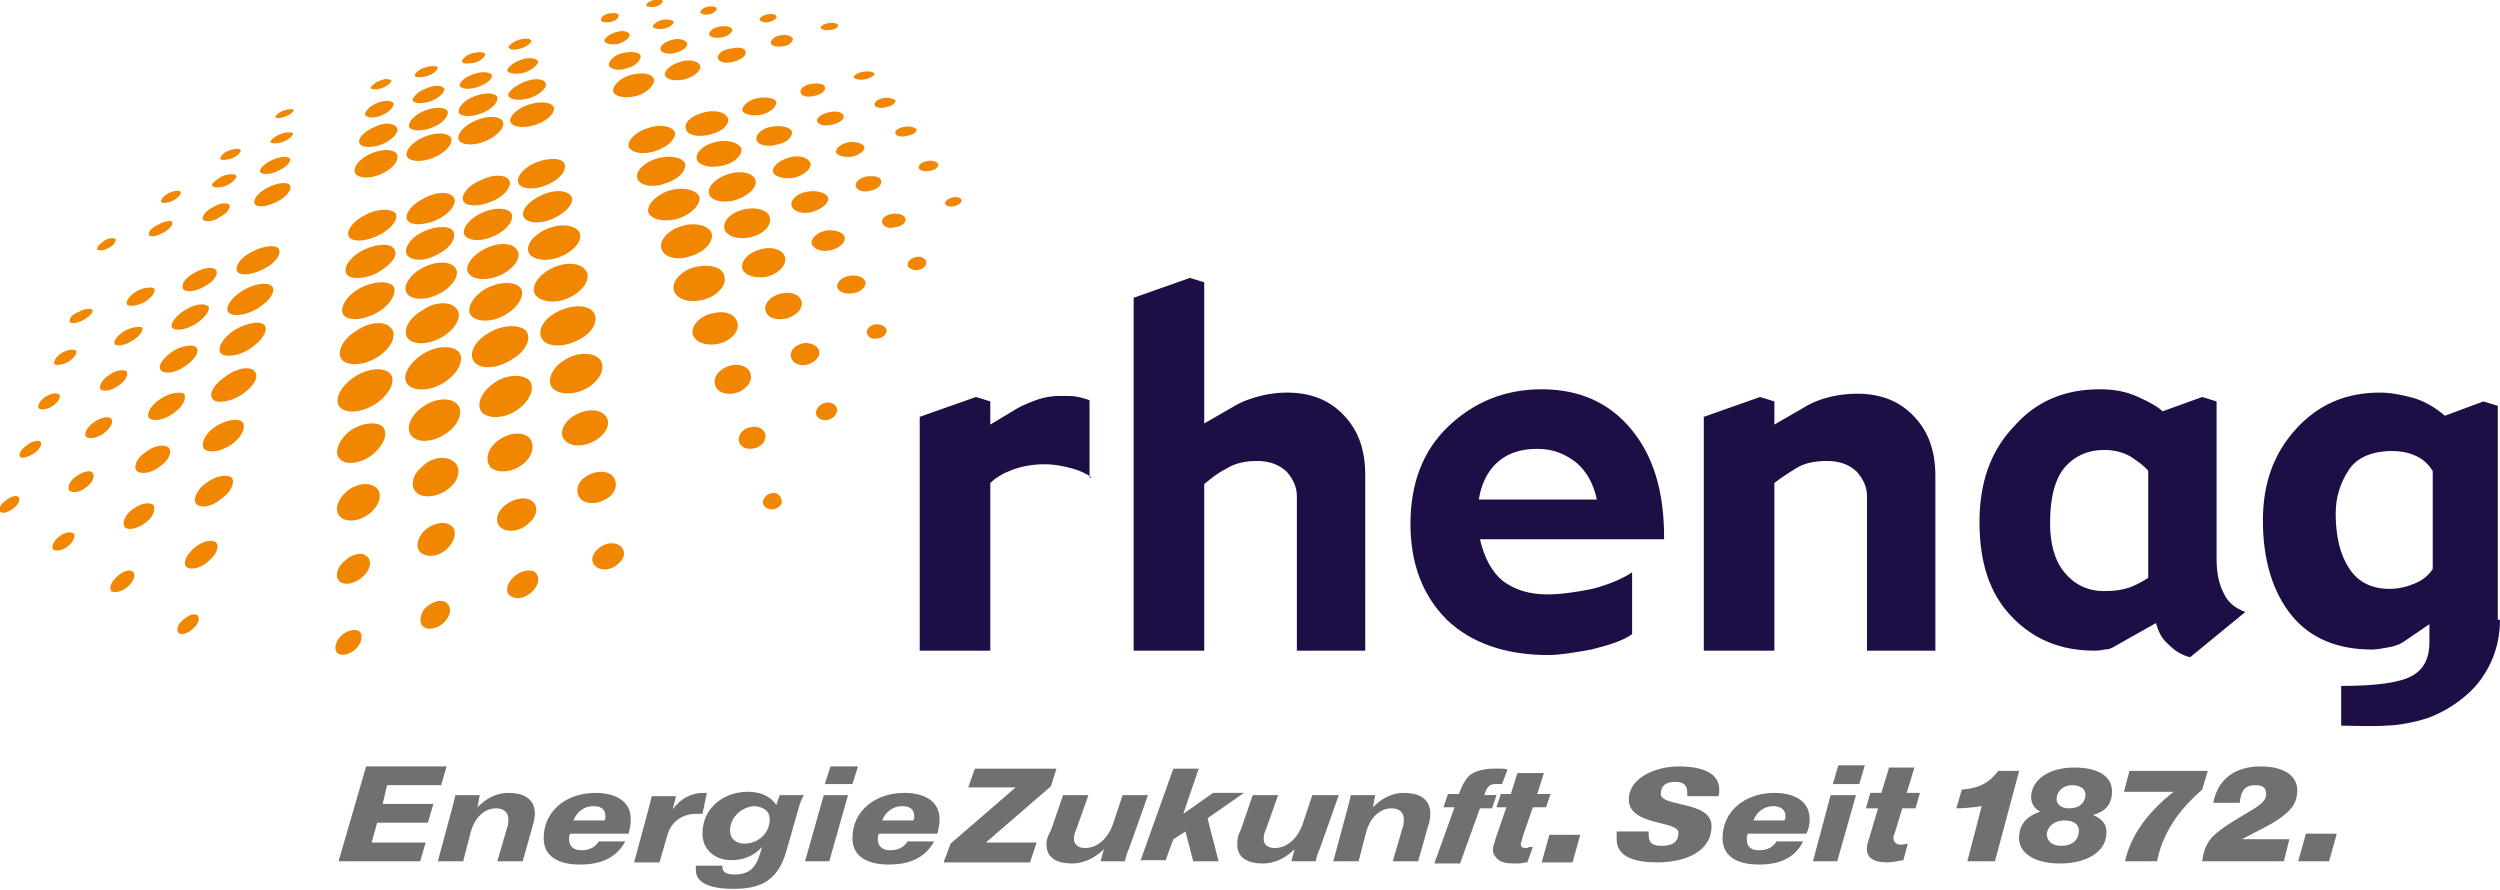
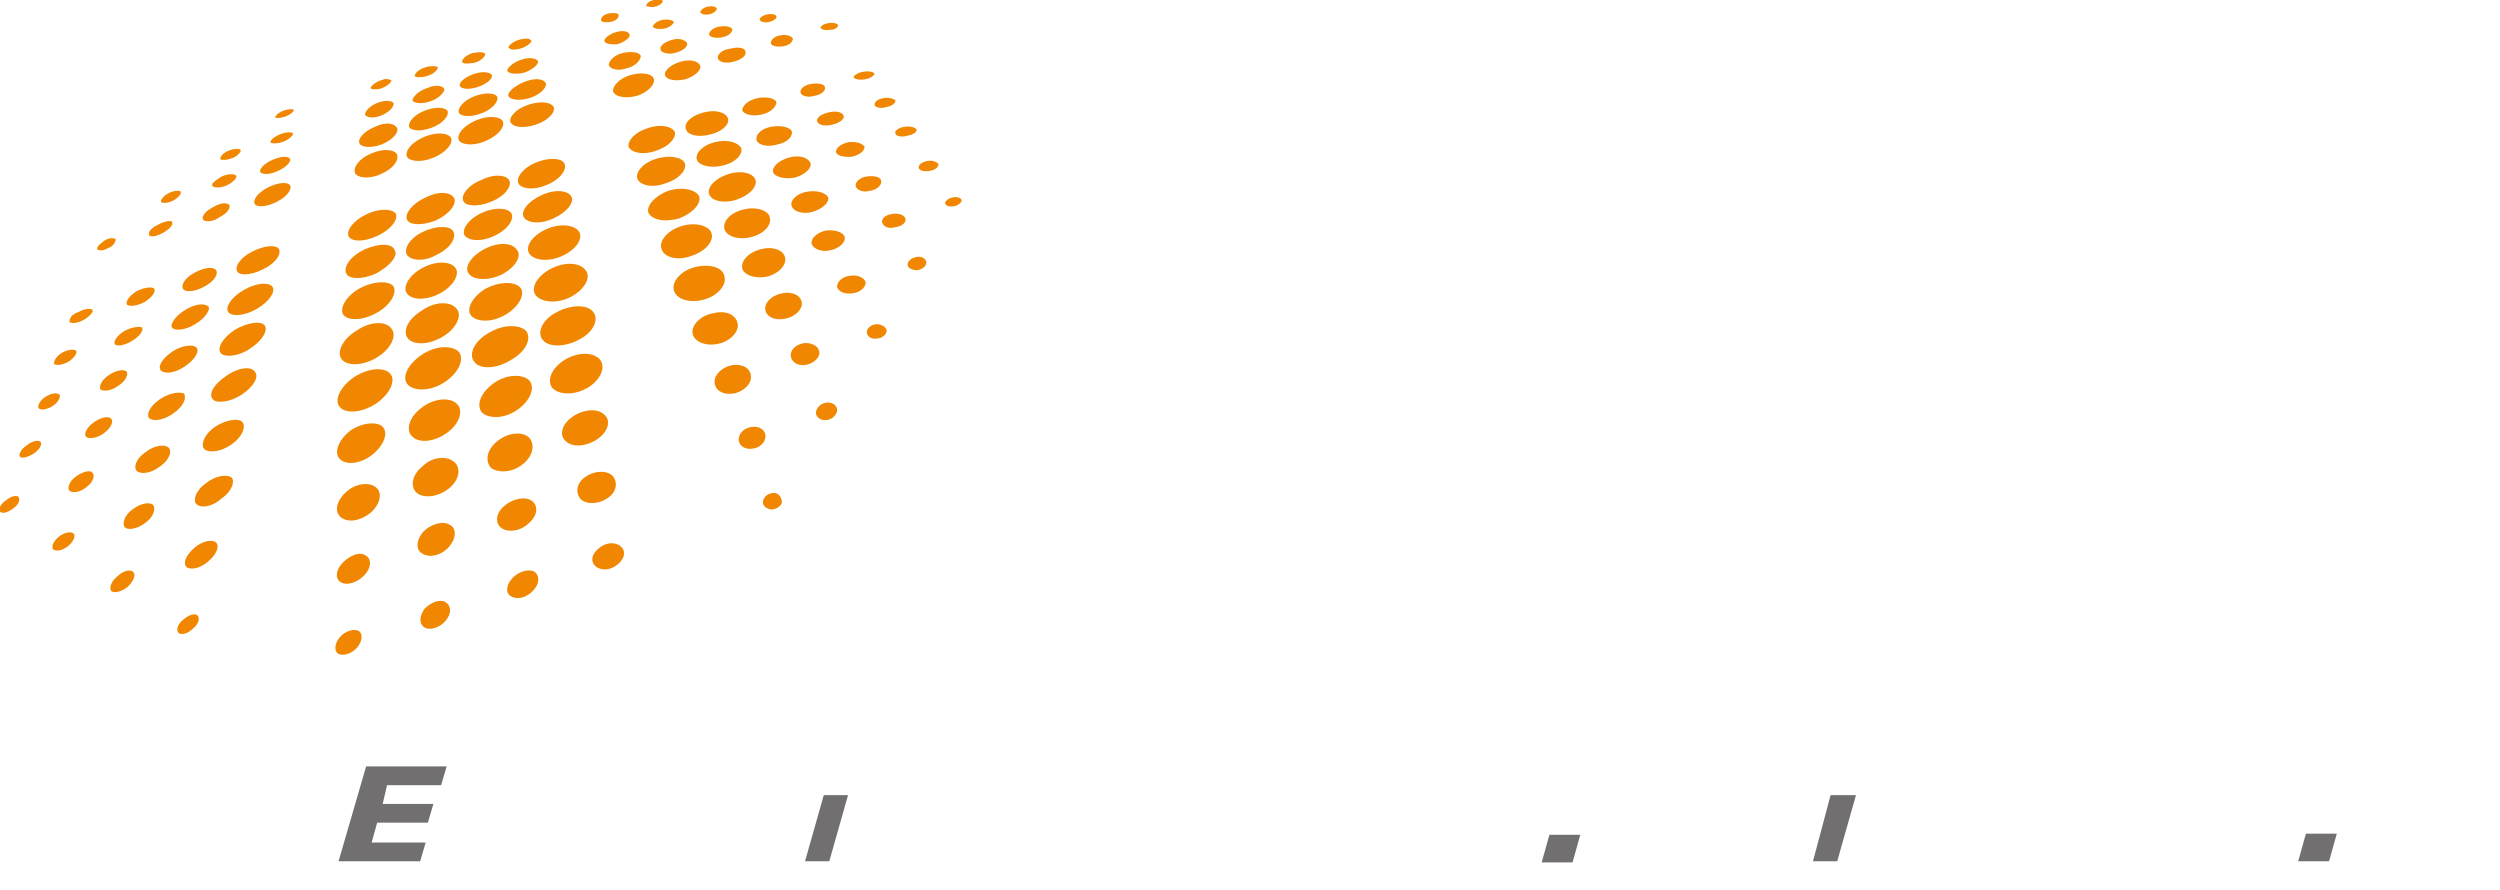
<svg xmlns="http://www.w3.org/2000/svg" version="1.1" viewBox="0 0 226.7 80.7" style="enable-background:new 0 0 226.7 80.7;" xml:space="preserve">
  <path fill="#F18700" d="M33.3,19.4c-1.3,0.6-1.9,1.5-1.7,2c0.2,0.5,1.3,0.6,2.6,0c1.3-0.6,1.9-1.5,1.7-2C35.7,19,34.6,18.8,33.3,19.4M38.6,17.9c-1.3,0.6-1.9,1.5-1.7,2c0.2,0.5,1.3,0.6,2.6,0.1c1.3-0.6,1.9-1.5,1.7-2C40.9,17.4,39.8,17.3,38.6,17.9M43.7,16.3c-1.3,0.5-1.9,1.4-1.7,1.9c0.2,0.5,1.3,0.6,2.5,0.1c1.3-0.5,1.9-1.4,1.7-1.9C46,15.9,44.9,15.7,43.7,16.3M48.7,14.7c-1.3,0.5-1.9,1.4-1.7,1.9c0.2,0.5,1.3,0.7,2.5,0.2c1.3-0.5,1.9-1.4,1.7-1.9C51.1,14.4,50,14.2,48.7,14.7M33.1,22.6c-1.3,0.6-2,1.6-1.7,2.2c0.2,0.5,1.4,0.6,2.7,0c1.3-0.7,2-1.6,1.7-2.1C35.6,22.1,34.5,22,33.1,22.6M38.4,21c-1.3,0.6-1.8,1.6-1.5,2.1c0.3,0.5,1.5,0.7,2.7,0c1.3-0.6,1.8-1.6,1.5-2.1C40.9,20.5,39.7,20.4,38.4,21M43.7,19.3c-1.3,0.6-1.8,1.5-1.6,2c0.3,0.5,1.4,0.7,2.7,0.1c1.3-0.6,1.8-1.5,1.6-2C46.2,18.9,45,18.7,43.7,19.3M49.1,17.7c-1.3,0.6-1.9,1.5-1.6,2c0.3,0.5,1.4,0.7,2.7,0.1c1.3-0.6,1.9-1.5,1.6-2C51.5,17.3,50.4,17.1,49.1,17.7M22.9,22.8c-1.2,0.6-1.6,1.4-1.4,1.8c0.2,0.4,1.2,0.4,2.4-0.2c1.2-0.6,1.6-1.4,1.4-1.8C25.1,22.2,24.1,22.2,22.9,22.8M17.7,24.7c-1,0.5-1.3,1.2-1.1,1.5c0.2,0.3,1,0.3,1.9-0.2c1-0.5,1.3-1.2,1.1-1.5C19.4,24.2,18.6,24.2,17.7,24.7M12.4,26.4c-0.8,0.5-1,1-0.9,1.2c0.1,0.2,0.8,0.2,1.6-0.2c0.8-0.5,1-1,0.9-1.2C13.9,26,13.2,26,12.4,26.4M6.4,28.8c-0.1,0.2-0.1,0.3-0.1,0.4c0.1,0.1,0.6,0.2,1.3-0.2c0.2-0.1,0.9-0.6,0.8-0.9c-0.1-0.1-0.6-0.2-1.3,0.2C6.8,28.4,6.5,28.6,6.4,28.8M58.8,11.6c-1.3,0.4-1.9,1.2-1.8,1.7c0.2,0.5,1.2,0.8,2.4,0.4c1.3-0.4,1.9-1.2,1.8-1.7C61,11.5,60,11.2,58.8,11.6M63.8,10.2c-1.2,0.3-1.8,1-1.6,1.5c0.1,0.5,1,0.8,2.2,0.5c1.2-0.3,1.8-1,1.6-1.5C65.8,10.2,64.9,9.9,63.8,10.2M68.7,8.9c-1,0.2-1.4,0.8-1.4,1.1c0.1,0.3,0.8,0.6,1.7,0.4c1-0.2,1.4-0.8,1.4-1.1C70.4,9,69.7,8.7,68.7,8.9M73.6,7.6c-0.7,0.1-1.1,0.5-1,0.8c0,0.2,0.5,0.5,1.2,0.3c0.7-0.1,1.1-0.5,1-0.8C74.8,7.7,74.4,7.5,73.6,7.6M78.3,6.5c-0.6,0.1-0.9,0.4-0.9,0.5c0,0.1,0.4,0.3,1,0.2c0.6-0.1,0.9-0.4,0.9-0.5C79.3,6.6,79,6.4,78.3,6.5M22.1,26.3c-1.2,0.7-1.7,1.6-1.4,2c0.3,0.4,1.4,0.4,2.6-0.3c1.2-0.7,1.7-1.6,1.4-2C24.4,25.6,23.3,25.6,22.1,26.3M16.8,28.1c-1,0.6-1.4,1.4-1.2,1.6c0.2,0.3,1.1,0.3,2.1-0.3c1-0.6,1.4-1.4,1.2-1.6C18.6,27.5,17.8,27.5,16.8,28.1M11.3,30c-0.8,0.5-1,1-0.9,1.2c0.1,0.2,0.8,0.2,1.6-0.3c0.8-0.5,1-1,0.9-1.2C12.7,29.6,12.1,29.6,11.3,30M5,32.6c-0.1,0.2-0.1,0.3-0.1,0.4c0.1,0.1,0.6,0.2,1.3-0.2c0.2-0.1,0.9-0.7,0.7-1c-0.1-0.1-0.6-0.2-1.3,0.2C5.3,32.2,5.1,32.4,5,32.6M59.5,14.4c-1.3,0.4-1.9,1.3-1.7,1.8c0.2,0.6,1.4,0.9,2.6,0.4c1.3-0.4,1.9-1.3,1.7-1.8C61.9,14.3,60.8,14,59.5,14.4M64.8,12.9c-1.2,0.3-1.8,1.1-1.6,1.6c0.2,0.5,1.2,0.8,2.4,0.5c1.2-0.3,1.8-1.1,1.6-1.6C66.9,12.9,65.9,12.6,64.8,12.9M69.9,11.5c-1,0.2-1.4,0.8-1.3,1.2c0.1,0.4,0.9,0.7,1.9,0.4c1-0.2,1.4-0.8,1.3-1.2C71.7,11.6,70.9,11.3,69.9,11.5M75.1,10.2c-0.8,0.2-1.1,0.6-1,0.8c0.1,0.3,0.6,0.5,1.4,0.3c0.8-0.2,1.1-0.6,1-0.8C76.4,10.2,75.9,10,75.1,10.2M80.1,8.9c-0.6,0.1-0.8,0.4-0.8,0.6c0,0.2,0.5,0.4,1.1,0.2c0.6-0.1,0.8-0.4,0.8-0.6C81.1,9,80.7,8.8,80.1,8.9M32.7,26.1c-1.3,0.7-1.9,1.8-1.6,2.4c0.4,0.6,1.7,0.6,3-0.1c1.3-0.7,1.9-1.8,1.6-2.4C35.4,25.5,34.1,25.4,32.7,26.1M38.3,24.3c-1.3,0.7-1.8,1.8-1.4,2.3c0.4,0.6,1.7,0.7,3,0c1.3-0.7,1.8-1.8,1.4-2.3C40.9,23.7,39.6,23.6,38.3,24.3M43.9,22.6c-1.3,0.7-1.8,1.7-1.4,2.2c0.4,0.6,1.7,0.7,3,0.1c1.3-0.7,1.8-1.7,1.4-2.2C46.5,22,45.2,21.9,43.9,22.6M49.5,20.8c-1.3,0.6-1.9,1.6-1.5,2.2c0.4,0.6,1.7,0.8,3,0.2c1.3-0.6,1.9-1.6,1.5-2.2C52.1,20.4,50.8,20.2,49.5,20.8M21.3,29.9c-1.2,0.8-1.6,1.7-1.3,2.1c0.3,0.4,1.5,0.4,2.7-0.4c1.2-0.8,1.6-1.7,1.3-2.1C23.7,29.1,22.5,29.2,21.3,29.9M15.6,31.9c-1,0.7-1.3,1.4-1,1.7c0.3,0.3,1.2,0.3,2.2-0.4c1-0.7,1.3-1.4,1-1.7C17.5,31.2,16.5,31.3,15.6,31.9M9.9,34c-0.8,0.5-0.9,1.1-0.8,1.3c0.2,0.2,0.9,0.2,1.6-0.3c0.8-0.5,0.9-1.1,0.8-1.3C11.3,33.5,10.6,33.5,9.9,34M4.1,36c-0.6,0.4-0.7,0.9-0.6,1c0.1,0.2,0.7,0.2,1.3-0.2c0.6-0.4,0.7-0.9,0.6-1C5.2,35.6,4.7,35.6,4.1,36M32.3,30c-1.3,0.8-1.8,2-1.3,2.6c0.5,0.6,1.9,0.6,3.2-0.2c1.3-0.8,1.8-2,1.3-2.6C35,29.1,33.6,29.1,32.3,30M38.2,28.2c-1.3,0.8-1.7,1.9-1.2,2.5c0.5,0.6,1.9,0.6,3.2-0.2c1.3-0.8,1.7-2,1.2-2.5C40.9,27.3,39.4,27.3,38.2,28.2M44,26.2c-1.3,0.8-1.7,1.9-1.3,2.4c0.5,0.6,1.9,0.7,3.2-0.1c1.3-0.8,1.7-1.9,1.3-2.4C46.7,25.5,45.3,25.5,44,26.2M49.9,24.4c-1.3,0.7-1.8,1.8-1.3,2.4c0.5,0.6,1.9,0.8,3.2,0.1c1.3-0.7,1.8-1.8,1.3-2.4C52.6,23.8,51.2,23.7,49.9,24.4M20.5,34.1c-1.2,0.8-1.6,1.7-1.2,2.1c0.3,0.4,1.5,0.3,2.6-0.4c1.2-0.8,1.6-1.7,1.2-2.1C22.8,33.2,21.6,33.3,20.5,34.1M14.5,36.2c-1,0.7-1.2,1.4-1,1.7c0.3,0.3,1.2,0.3,2.2-0.4c1-0.7,1.2-1.4,1-1.8C16.3,35.5,15.4,35.6,14.5,36.2M8.5,38.3c-0.7,0.5-0.9,1.1-0.7,1.3c0.2,0.2,0.9,0.2,1.6-0.3c0.7-0.5,0.9-1.1,0.7-1.3C9.9,37.7,9.2,37.8,8.5,38.3M2.4,40.4c-0.6,0.4-0.7,0.9-0.6,1c0.1,0.2,0.7,0.1,1.3-0.3c0.6-0.4,0.7-0.9,0.6-1C3.6,39.9,3,39.9,2.4,40.4M19.5,38.7c-1,0.7-1.3,1.6-1,2c0.4,0.4,1.5,0.3,2.5-0.4c1-0.7,1.3-1.6,1-2C21.7,37.9,20.6,38,19.5,38.7M13.2,41c-0.9,0.6-1.1,1.4-0.8,1.7c0.3,0.3,1.2,0.3,2.1-0.4c0.9-0.6,1.1-1.4,0.8-1.7C15,40.3,14.1,40.3,13.2,41M6.9,43.2c-0.7,0.5-0.8,1.1-0.6,1.3c0.2,0.2,0.9,0.2,1.5-0.3c0.7-0.5,0.8-1.1,0.6-1.3C8.3,42.6,7.6,42.7,6.9,43.2M0.5,45.4c-0.6,0.4-0.6,0.9-0.5,1c0.2,0.2,0.7,0.1,1.2-0.3c0.6-0.4,0.6-0.9,0.5-1C1.6,44.9,1.1,44.9,0.5,45.4M18.7,43.8c-1,0.7-1.2,1.6-0.9,1.9c0.4,0.4,1.4,0.3,2.3-0.5c1-0.7,1.2-1.6,0.9-1.9C20.6,43,19.6,43.1,18.7,43.8M12,46.2c-0.8,0.6-0.9,1.3-0.7,1.6c0.3,0.3,1.1,0.2,1.9-0.4c0.8-0.6,0.9-1.3,0.7-1.6C13.6,45.5,12.8,45.6,12,46.2M5.3,48.7c-0.6,0.5-0.6,1-0.5,1.1C5,50,5.6,50,6.2,49.5c0.6-0.5,0.6-1,0.5-1.1C6.5,48.2,5.9,48.2,5.3,48.7M17.6,49.7c-0.8,0.7-1,1.4-0.7,1.7c0.3,0.3,1.2,0.2,2-0.5c0.8-0.7,1-1.4,0.7-1.7C19.3,48.9,18.4,49,17.6,49.7M10.6,52.3c-0.6,0.5-0.7,1.1-0.5,1.3c0.2,0.2,0.9,0.1,1.5-0.4c0.6-0.6,0.7-1.1,0.5-1.3C11.9,51.6,11.2,51.7,10.6,52.3M16.6,56.2c-0.6,0.5-0.6,1-0.4,1.2c0.2,0.2,0.8,0.1,1.3-0.4c0.6-0.5,0.6-1,0.4-1.2C17.7,55.6,17.2,55.7,16.6,56.2M32.1,34.2c-1.3,0.9-1.8,2.1-1.3,2.7c0.5,0.6,1.9,0.6,3.3-0.3c1.3-0.9,1.8-2.1,1.3-2.7C34.9,33.3,33.5,33.3,32.1,34.2M38.2,32.2c-1.3,0.9-1.8,2.1-1.2,2.7c0.6,0.6,2.1,0.6,3.4-0.3c1.3-0.9,1.7-2.1,1.2-2.7C41,31.3,39.5,31.3,38.2,32.2M44.3,30.2c-1.4,0.8-1.8,2-1.3,2.6c0.5,0.7,2,0.7,3.4-0.2c1.4-0.8,1.8-2,1.3-2.6C47.1,29.4,45.6,29.4,44.3,30.2M50.5,28.3c-1.4,0.7-1.8,1.9-1.3,2.5c0.5,0.7,2,0.7,3.3,0c1.4-0.7,1.8-1.9,1.3-2.5C53.3,27.6,51.8,27.6,50.5,28.3M31.7,39.1c-1.1,0.9-1.4,2-0.9,2.5c0.5,0.6,1.9,0.5,3-0.4c1.1-0.9,1.4-2,0.9-2.5C34.2,38.2,32.8,38.3,31.7,39.1M38.2,37c-1.2,0.9-1.4,2.1-0.8,2.6c0.6,0.6,2,0.5,3.2-0.4c1.2-0.9,1.4-2.1,0.8-2.6C40.8,36,39.3,36.1,38.2,37M44.7,34.8c-1.2,0.9-1.5,2-1,2.6c0.6,0.6,2.1,0.6,3.3-0.3c1.2-0.9,1.5-2,1-2.6C47.4,33.9,45.9,33.9,44.7,34.8M51.1,32.7c-1.2,0.8-1.5,1.9-1,2.5c0.6,0.6,2,0.7,3.3-0.1c1.2-0.8,1.5-1.9,1-2.5C53.8,31.9,52.3,31.9,51.1,32.7M31.4,44.6c-0.9,0.8-1.1,1.8-0.5,2.3c0.6,0.5,1.7,0.4,2.7-0.4c0.9-0.8,1.1-1.8,0.5-2.3C33.5,43.7,32.3,43.8,31.4,44.6M38.3,42.3c-1,0.8-1.1,1.9-0.5,2.4c0.6,0.5,1.9,0.4,2.9-0.4c1-0.8,1.1-1.9,0.5-2.4C40.5,41.3,39.2,41.4,38.3,42.3M45.1,40c-1,0.8-1.1,1.8-0.6,2.4c0.6,0.5,1.9,0.5,2.9-0.3c1-0.8,1.1-1.8,0.6-2.4C47.4,39.1,46.1,39.2,45.1,40M51.9,37.8c-1,0.7-1.2,1.7-0.6,2.2c0.6,0.6,1.9,0.5,2.9-0.2c1-0.7,1.2-1.7,0.6-2.2C54.2,37,52.9,37.1,51.9,37.8M31.1,51c-0.7,0.7-0.7,1.5-0.2,1.8c0.5,0.3,1.4,0.1,2.1-0.6c0.7-0.7,0.7-1.5,0.2-1.8C32.7,50,31.8,50.3,31.1,51M38.4,48.2c-0.7,0.8-0.7,1.7-0.1,2c0.6,0.4,1.7,0.2,2.4-0.6c0.7-0.8,0.7-1.7,0.1-2C40.2,47.2,39.1,47.5,38.4,48.2M45.7,45.9c-0.8,0.7-0.8,1.6-0.2,2c0.6,0.4,1.7,0.3,2.5-0.5c0.8-0.7,0.8-1.6,0.2-2C47.6,45,46.5,45.2,45.7,45.9M53,43.3c-0.8,0.6-0.8,1.5-0.3,2c0.6,0.5,1.7,0.4,2.5-0.2c0.8-0.6,0.8-1.5,0.3-2C54.9,42.6,53.8,42.7,53,43.3M30.8,57.8c-0.5,0.6-0.5,1.3-0.1,1.5c0.4,0.2,1.2,0,1.7-0.6c0.5-0.6,0.5-1.3,0.1-1.5C32.1,57,31.3,57.2,30.8,57.8M38.5,55.2c-0.5,0.7-0.5,1.4,0,1.7c0.5,0.3,1.4,0,1.9-0.6c0.6-0.7,0.5-1.4,0-1.7C39.9,54.3,39.1,54.6,38.5,55.2M46.4,52.5c-0.6,0.7-0.5,1.4,0,1.6c0.5,0.3,1.4,0.1,2-0.6c0.6-0.7,0.5-1.4,0-1.7C47.9,51.6,47,51.8,46.4,52.5M54.2,49.8c-1.4,1.3,0.5,2.6,1.9,1.3C57.5,49.8,55.6,48.5,54.2,49.8M33.7,13.9c-1.2,0.5-1.7,1.3-1.5,1.8c0.2,0.4,1.2,0.6,2.3,0.1c1.2-0.5,1.7-1.3,1.5-1.8C35.8,13.6,34.9,13.4,33.7,13.9M38.5,12.4c-1.2,0.5-1.8,1.3-1.6,1.8c0.2,0.4,1.2,0.6,2.4,0.1c1.2-0.5,1.8-1.3,1.6-1.8C40.7,12.1,39.7,11.9,38.5,12.4M43.2,10.9c-1.2,0.5-1.8,1.3-1.6,1.8c0.2,0.4,1.2,0.6,2.4,0.1c1.2-0.5,1.8-1.3,1.6-1.8C45.4,10.6,44.4,10.4,43.2,10.9M47.9,9.5c-1.2,0.4-1.8,1.2-1.6,1.6c0.2,0.4,1.1,0.6,2.3,0.2c1.2-0.4,1.8-1.2,1.6-1.6C50,9.3,49.1,9.1,47.9,9.5M61.7,5.6c-1,0.3-1.5,0.9-1.4,1.2c0.1,0.4,0.8,0.6,1.8,0.4c1-0.3,1.5-0.9,1.4-1.2C63.4,5.6,62.7,5.3,61.7,5.6M66.3,4.4C65.4,4.5,65,5,65.1,5.3c0.1,0.3,0.6,0.5,1.4,0.3c0.8-0.2,1.2-0.6,1.1-0.9C67.6,4.4,67.1,4.2,66.3,4.4M70.8,3.2c-0.7,0.1-0.9,0.5-0.9,0.7c0,0.2,0.4,0.4,1.1,0.3c0.7-0.1,0.9-0.5,0.9-0.7C71.8,3.3,71.4,3.1,70.8,3.2M75.1,2.1c-0.6,0.1-0.7,0.4-0.7,0.4c0,0.1,0.3,0.3,0.9,0.2C75.8,2.7,76,2.4,76,2.3C76,2.2,75.7,2,75.1,2.1M57.2,6.8c-1.1,0.3-1.7,1.1-1.6,1.5c0.1,0.4,1,0.7,2.1,0.4c1.1-0.3,1.7-1.1,1.6-1.5C59.2,6.7,58.3,6.5,57.2,6.8M24.3,17c-1,0.5-1.4,1.2-1.2,1.5c0.2,0.3,1,0.3,2-0.2c1-0.5,1.4-1.2,1.2-1.5C26.1,16.5,25.3,16.5,24.3,17M19.3,18.8c-0.8,0.4-1,0.9-0.9,1.1c0.1,0.2,0.8,0.3,1.5-0.2c0.8-0.4,1-0.9,0.9-1.1C20.7,18.4,20.1,18.3,19.3,18.8M13.6,20.9c-0.1,0.2-0.1,0.3-0.1,0.4c0.1,0.2,0.6,0.2,1.3-0.2c0.2-0.1,1-0.6,0.8-1C15.5,20,15,20,14.3,20.4C14,20.5,13.8,20.7,13.6,20.9M8.9,22.3c-0.1,0.2-0.1,0.3-0.1,0.3c0.1,0.1,0.5,0.2,1-0.1c0.3-0.1,0.5-0.3,0.6-0.5c0.1-0.2,0.1-0.3,0.1-0.3c-0.1-0.1-0.5-0.2-1,0.1C9.2,22,9,22.2,8.9,22.3M24.7,14.5c-0.9,0.4-1.2,0.9-1.1,1.1c0.1,0.2,0.8,0.3,1.6-0.1c0.9-0.4,1.2-0.9,1.1-1.1C26.2,14.2,25.6,14.1,24.7,14.5M19.4,16.5c-0.2,0.2-0.2,0.3-0.1,0.4c0.1,0.1,0.6,0.2,1.3-0.1c0.2-0.1,1-0.6,0.8-0.9c-0.1-0.1-0.6-0.2-1.3,0.1C19.8,16.2,19.5,16.4,19.4,16.5M14.7,18c-0.2,0.3-0.1,0.4,0.2,0.4c0.5,0,1.1-0.3,1.4-0.7c0.2-0.3,0.1-0.4-0.2-0.4C15.6,17.3,15,17.6,14.7,18M24.7,12.6c-0.3,0.3-0.2,0.4,0.2,0.4c0.5,0,1.1-0.2,1.5-0.6c0.3-0.3,0.2-0.4-0.2-0.4C25.7,12,25,12.3,24.7,12.6M20.1,14.1c-0.2,0.3-0.2,0.4,0.2,0.4c0.4,0,1.1-0.2,1.4-0.6c0.2-0.2,0.2-0.4-0.2-0.4C21.1,13.5,20.4,13.7,20.1,14.1M25.1,10.4c-0.2,0.2-0.2,0.3,0.1,0.3c0.4,0,1-0.2,1.3-0.5c0.2-0.2,0.2-0.3-0.1-0.3C26,9.9,25.4,10.1,25.1,10.4M34,11.5c-1,0.4-1.6,1.1-1.4,1.5c0.1,0.3,0.9,0.5,2,0.1c1-0.4,1.6-1.1,1.4-1.5C35.8,11.2,35,11,34,11.5M38.6,10c-1.1,0.4-1.6,1.1-1.5,1.5c0.1,0.3,0.9,0.5,2,0.1c1.1-0.4,1.6-1.1,1.5-1.5C40.5,9.8,39.7,9.6,38.6,10M43.1,8.7c-1.1,0.4-1.6,1.1-1.5,1.5c0.1,0.3,0.9,0.5,2,0.1c1.1-0.4,1.6-1.1,1.5-1.5C45,8.5,44.2,8.3,43.1,8.7M47.6,7.4c-1,0.4-1.6,1-1.5,1.3C46.2,9,47,9.2,48,8.9c1-0.3,1.6-1,1.5-1.3C49.4,7.2,48.7,7,47.6,7.4M61,3.6c-0.8,0.2-1.2,0.6-1.1,0.9c0,0.2,0.6,0.5,1.3,0.3c0.8-0.2,1.2-0.6,1.1-0.9C62.2,3.7,61.7,3.4,61,3.6M65.3,2.4c-0.7,0.1-1,0.5-1,0.7c0,0.2,0.4,0.4,1.1,0.3c0.7-0.1,1-0.5,1-0.7C66.4,2.5,66,2.3,65.3,2.4M69.6,1.3c-0.5,0.1-0.8,0.4-0.7,0.5c0,0.1,0.3,0.3,0.8,0.2c0.5-0.1,0.8-0.4,0.7-0.5C70.4,1.4,70.2,1.2,69.6,1.3M56.5,4.8c-0.9,0.2-1.3,0.8-1.3,1.1c0.1,0.3,0.7,0.6,1.6,0.3c0.9-0.2,1.3-0.8,1.3-1.1C58.1,4.8,57.4,4.6,56.5,4.8M34.3,9.3c-0.8,0.3-1.2,0.8-1.2,1.1c0.1,0.2,0.6,0.4,1.4,0.1c0.8-0.3,1.2-0.8,1.2-1.1C35.7,9.2,35.1,9,34.3,9.3M38.7,8c-0.9,0.3-1.3,0.9-1.3,1.1c0.1,0.2,0.6,0.4,1.6,0.1c0.9-0.3,1.3-0.9,1.3-1.1C40.2,7.8,39.6,7.6,38.7,8M43,6.7c-0.9,0.3-1.4,0.8-1.3,1.1c0.1,0.2,0.6,0.4,1.6,0.1c0.9-0.3,1.4-0.8,1.3-1.1C44.5,6.6,43.9,6.4,43,6.7M47.3,5.4c-0.9,0.3-1.3,0.8-1.3,1c0,0.2,0.6,0.4,1.5,0.2c0.9-0.3,1.3-0.8,1.3-1C48.8,5.4,48.2,5.1,47.3,5.4M60.1,1.8c-0.6,0.1-0.9,0.5-0.9,0.6c0,0.1,0.3,0.3,1,0.2c0.6-0.1,0.9-0.5,0.9-0.6C61.1,1.9,60.7,1.7,60.1,1.8M64.2,0.6c-0.5,0.1-0.7,0.4-0.7,0.5c0,0.1,0.3,0.3,0.8,0.2C64.8,1.2,65,0.9,65,0.8C65,0.7,64.8,0.5,64.2,0.6M55.9,2.9c-0.7,0.2-1.1,0.6-1.1,0.8c0,0.2,0.5,0.4,1.2,0.3c0.7-0.2,1.1-0.6,1.1-0.8C57.1,2.9,56.6,2.7,55.9,2.9M59.3,0c-0.5,0.1-0.7,0.4-0.7,0.5c0,0,0,0.1,0.2,0.1c0.1,0,0.3,0.1,0.6,0c0.5-0.1,0.7-0.4,0.7-0.5c0,0,0-0.1-0.2-0.1C59.8,0,59.6,0,59.3,0M55.3,1.2c-0.6,0.1-0.8,0.4-0.8,0.6c0,0.3,0.7,0.2,0.8,0.2c0.6-0.1,0.8-0.4,0.8-0.6C56.1,1.1,55.4,1.2,55.3,1.2M34.5,7.3c-0.6,0.2-0.9,0.6-0.9,0.7c0,0,0.1,0.1,0.3,0.1c0.2,0,0.5,0,0.7-0.1c0.6-0.2,0.9-0.6,0.9-0.7c0,0-0.1-0.1-0.3-0.1C35,7.1,34.8,7.2,34.5,7.3M38.6,6.1c-0.7,0.2-1,0.6-1,0.8c0,0,0.1,0.1,0.3,0.1c0.2,0,0.5,0,0.8-0.1c0.7-0.2,1-0.6,1-0.8c0,0-0.1-0.1-0.3-0.1C39.1,6,38.9,6,38.6,6.1M42.9,4.8c-0.7,0.2-1,0.6-1,0.8c0.1,0.3,0.9,0.1,1.1,0.1c0.7-0.2,1-0.6,1-0.8C43.9,4.6,43,4.8,42.9,4.8M47.1,3.6c-0.7,0.2-1,0.6-1,0.7c0,0,0.1,0.1,0.3,0.2c0.2,0,0.5,0,0.8-0.1c0.7-0.2,1-0.6,1-0.7c0,0-0.1-0.1-0.3-0.2C47.7,3.5,47.4,3.5,47.1,3.6M60.6,17.3c-1.3,0.5-2,1.4-1.8,2c0.3,0.6,1.4,0.9,2.8,0.5c1.3-0.5,2-1.4,1.8-2C63.1,17.2,61.9,16.9,60.6,17.3M66,15.8c-1.2,0.4-1.9,1.2-1.7,1.8c0.2,0.6,1.3,0.9,2.5,0.5c1.2-0.4,1.9-1.2,1.7-1.8C68.3,15.7,67.2,15.4,66,15.8M71.5,14.3c-1,0.3-1.5,0.9-1.4,1.3c0.1,0.4,1,0.7,2,0.5c1-0.3,1.5-0.9,1.4-1.3C73.3,14.3,72.5,14,71.5,14.3M76.9,12.9c-0.8,0.2-1.1,0.6-1.1,0.9c0.1,0.3,0.7,0.5,1.5,0.4c0.8-0.2,1.1-0.6,1.1-0.9C78.2,13,77.6,12.8,76.9,12.9M82,11.5c-0.6,0.1-0.9,0.4-0.8,0.6c0,0.2,0.5,0.4,1.1,0.2c0.6-0.1,0.9-0.4,0.8-0.6C83,11.6,82.6,11.4,82,11.5M61.8,20.5c-1.3,0.4-2.1,1.4-1.8,2.1c0.2,0.7,1.4,1.1,2.7,0.6c1.3-0.4,2.1-1.4,1.8-2.1C64.3,20.5,63.1,20.1,61.8,20.5M67.4,19c-1.2,0.3-1.9,1.1-1.7,1.8c0.2,0.6,1.2,1,2.4,0.7c1.2-0.3,1.9-1.1,1.7-1.8C69.7,19.1,68.6,18.7,67.4,19M73.1,17.4c-1,0.2-1.5,0.9-1.3,1.3c0.1,0.4,0.9,0.8,1.9,0.5c1-0.3,1.5-0.9,1.4-1.3C74.9,17.5,74.1,17.2,73.1,17.4M78.6,16c-0.7,0.1-1.1,0.6-1,0.9c0.1,0.3,0.6,0.6,1.3,0.4c0.7-0.1,1.1-0.6,1-0.9C79.9,16.1,79.4,15.9,78.6,16M84.1,14.6c-0.6,0.1-0.8,0.4-0.8,0.6c0,0.2,0.4,0.4,1,0.3c0.6-0.1,0.8-0.4,0.8-0.6C85,14.7,84.6,14.5,84.1,14.6M63.1,24.2c-1.3,0.3-2.2,1.3-2,2.1c0.2,0.8,1.3,1.2,2.6,0.9c1.3-0.3,2.2-1.3,2-2.1C65.6,24.3,64.5,23.9,63.1,24.2M69,22.6c-1.2,0.3-1.8,1.1-1.7,1.7c0.1,0.6,1.1,1,2.2,0.8c1.2-0.3,1.8-1.1,1.7-1.7C71.1,22.7,70.1,22.3,69,22.6M74.9,20.9c-0.9,0.2-1.4,0.8-1.3,1.2c0.1,0.4,0.8,0.8,1.7,0.6c0.9-0.2,1.4-0.8,1.3-1.2C76.5,21.1,75.8,20.8,74.9,20.9M80.9,19.4c-0.7,0.1-1,0.5-0.9,0.8c0.1,0.3,0.5,0.6,1.2,0.4c0.7-0.1,1-0.5,0.9-0.8C82,19.5,81.5,19.3,80.9,19.4M86.4,17.9c-0.5,0.1-0.7,0.4-0.7,0.5c0,0.2,0.3,0.4,0.8,0.3c0.5-0.1,0.7-0.4,0.7-0.5C87.2,18,86.9,17.8,86.4,17.9M64.7,28.4c-1.2,0.2-2,1.1-1.9,1.8c0.1,0.7,1,1.2,2.2,1c1.2-0.2,2-1.1,1.9-1.8C66.8,28.6,65.9,28.1,64.7,28.4M70.9,26.6c-1,0.2-1.6,0.9-1.5,1.5c0.1,0.6,0.8,1,1.8,0.8c1-0.2,1.6-0.9,1.5-1.5C72.6,26.8,71.9,26.4,70.9,26.6M77.1,25c-0.8,0.1-1.2,0.6-1.2,1c0.1,0.4,0.6,0.7,1.4,0.6c0.8-0.1,1.2-0.6,1.2-1C78.4,25.2,77.8,24.9,77.1,25M83.1,23.3c-0.5,0.1-0.8,0.4-0.8,0.7c0,0.3,0.4,0.5,0.9,0.5c0.5-0.1,0.8-0.4,0.8-0.7C84,23.5,83.6,23.2,83.1,23.3M66.5,33.1c-0.9,0.1-1.7,0.8-1.7,1.5c0,0.7,0.6,1.2,1.6,1.1c0.9-0.1,1.7-0.8,1.7-1.5C68.1,33.5,67.5,33,66.5,33.1M73,31.1c-0.8,0.1-1.3,0.6-1.3,1.1c0,0.5,0.5,1,1.3,0.9c0.7-0.1,1.3-0.6,1.3-1.1C74.3,31.5,73.8,31.1,73,31.1M79.5,29.4c-0.5,0-0.9,0.4-0.9,0.7c0,0.3,0.3,0.7,0.9,0.6c0.5,0,0.9-0.4,0.9-0.7C80.4,29.7,80,29.4,79.5,29.4M68.4,38.7c-0.7,0-1.3,0.4-1.4,1c-0.1,0.5,0.3,1,1,1c0.7,0,1.3-0.4,1.4-1C69.5,39.2,69.1,38.7,68.4,38.7M75.1,36.5c-0.6,0-1,0.4-1.1,0.8c-0.1,0.4,0.3,0.8,0.8,0.8c0.6,0,1-0.4,1.1-0.8C76,36.9,75.6,36.5,75.1,36.5M70.2,44.7c-0.5,0-0.9,0.3-1,0.7c-0.1,0.4,0.2,0.7,0.7,0.8c0.5,0,0.9-0.3,1-0.6C70.9,45.1,70.6,44.7,70.2,44.7" />
-   <path fill="#1D0E46" d="M226.7,56.2c0,1.4-0.3,2.7-0.8,3.8c-0.5,1.1-1.2,2.1-2.1,2.9c-0.9,0.8-1.8,1.4-2.9,1.9c-1,0.5-2.6,0.8-3.3,0.9c-0.8,0.1-2,0.2-5.3,0.1v-3.6c3.2,0,5.3-0.3,6.4-0.9c1.1-0.6,1.6-1.6,1.6-3.1v-1.6l-2.2,1.5c-0.4,0.3-0.9,0.5-1.5,0.6c-0.6,0.1-1.1,0.2-1.5,0.2c-3.1,0-5.6-1-7.3-3.1c-1.7-2.1-2.6-5-2.6-8.6c0-3.4,1-6.1,3-8.3c2-2.2,4.5-3.3,7.6-3.3c1,0,2,0.2,3.1,0.5c1,0.3,2,0.9,2.8,1.6l3.5-1.3l1.3,0.4V56.2z M220.6,51.6v-8.9c-0.4-0.6-0.8-1-1.4-1.3c-0.6-0.3-1.3-0.5-2.3-0.5c-1.8,0-3.2,0.6-3.9,1.7c-0.8,1.2-1.2,2.5-1.2,4c0,2,0.4,3.7,1.2,4.9c0.8,1.3,2.1,1.9,3.7,1.9c0.8,0,1.6-0.2,2.3-0.5C219.7,52.6,220.2,52.2,220.6,51.6M203.6,55.5l-5,4.1c-0.8-0.2-1.4-0.6-2-1.2c-0.6-0.5-0.9-1.2-1.1-1.9l-3.9,2.2c-0.2,0.1-0.4,0.2-0.8,0.2c-0.4,0.1-0.7,0.1-0.9,0.1c-3,0-5.5-1-7.5-3.1c-2-2.1-2.9-4.9-2.9-8.6c0-3.5,1-6.4,3.1-8.6c2-2.3,4.6-3.4,7.8-3.4c1.3,0,2.4,0.2,3.5,0.7c1.1,0.5,1.8,0.9,2.2,1.3l3.6-1.3l1.3,0.4v14.3c0,1.2,0.2,2.2,0.6,3C202,54.6,202.6,55.1,203.6,55.5M194.8,52.4v-9.7c-0.4-0.5-1-0.9-1.6-1.3c-0.7-0.4-1.5-0.6-2.4-0.6c-1.4,0-2.6,0.5-3.5,1.5c-0.9,1-1.4,2.7-1.4,5.1c0,1.9,0.4,3.4,1.3,4.5c0.9,1.1,2.1,1.7,3.6,1.7c0.9,0,1.7-0.1,2.5-0.4C194,52.9,194.5,52.6,194.8,52.4M99,43.3c-0.4-0.3-1-0.6-1.7-0.8c-0.7-0.2-1.6-0.4-2.6-0.4c-1.1,0-2.1,0.2-2.9,0.5c-0.8,0.3-1.5,0.7-2,1.2V59h-6.4l0-21.2l5.1-1.8l1.3,0.4v2.1l2-1.2c0.6-0.4,1.3-0.7,2.1-1c0.8-0.3,1.6-0.4,2.2-0.4c0.7,0,1.3,0,1.7,0.1c0.4,0.1,0.8,0.2,1,0.3V43.3zM123.9,59h-6.3v-14c0-0.8-0.3-1.5-0.9-2.2c-0.6-0.6-1.5-1-2.7-1c-1.1,0-2,0.2-2.8,0.7c-0.8,0.4-1.4,0.9-2,1.4V59h-6.4l0-32l5.1-1.8l1.3,0.4v12.8l2.6-1.5c0.8-0.5,1.7-0.8,2.5-1c0.8-0.2,1.6-0.3,2.4-0.3c2.2,0,3.9,0.7,5.2,2.1c1.3,1.4,1.9,3.1,1.9,5.4V59zM134.2,48.9c0.4,1.7,1.1,3,2.1,3.8c1.1,0.8,2.4,1.2,4,1.2c1.2,0,2.6-0.2,4.1-0.5c1.5-0.4,2.7-0.9,3.6-1.5v5.6c-0.8,0.6-2.1,1-3.7,1.4c-1.6,0.3-3,0.5-3.9,0.5c-3.9,0-7-1.1-9.2-3.2c-2.2-2.2-3.3-5.1-3.3-8.7c0-3.6,1.1-6.6,3.4-8.8c2.3-2.2,5.1-3.4,8.5-3.4c3.4,0,6.1,1.2,8.1,3.6c2,2.4,3,5.6,3,9.8v0.2H134.2z M144.8,45.3c-0.3-1.5-1-2.6-1.8-3.3c-1-0.8-2.1-1.3-3.6-1.3c-1.7,0-2.9,0.5-3.8,1.4c-0.8,0.8-1.3,1.9-1.5,3.2H144.8zM175.6,59h-6.3v-14c0-0.8-0.3-1.5-0.9-2.2c-0.6-0.6-1.5-1-2.7-1c-1.2,0-2.1,0.2-2.9,0.7c-0.8,0.5-1.4,0.9-1.9,1.3V59h-6.4l0-21.2l5.1-1.8l1.3,0.4v2.1l2.6-1.5c0.8-0.5,1.6-0.8,2.4-1c0.8-0.2,1.7-0.3,2.5-0.3c2.2,0,3.9,0.7,5.2,2.1c1.3,1.4,1.9,3.1,1.9,5.4V59z" />
  <g fill="#716F6F">
-     <path d="M185,73.6c-1.2,0.4-1.8,1.1-1.9,2.1c-0.2,1.5,1.2,2.6,3.7,2.6c2.5,0,4.1-1.1,4.2-2.6c0.1-0.9-0.3-1.4-1.2-1.8c1.1-0.3,1.6-0.9,1.7-1.8c0.2-1.6-1.1-2.5-3.4-2.5c-2.2,0-3.7,1-3.9,2.4C184.1,72.7,184.4,73.3,185,73.6 M187.2,74.4c0.9,0,1.4,0.4,1.3,1.1c-0.1,0.8-0.7,1.2-1.6,1.2c-0.9,0-1.3-0.5-1.3-1.1C185.7,74.9,186.3,74.4,187.2,74.4 M187.9,71.2c0.8,0,1.3,0.4,1.2,1c-0.1,0.7-0.6,1.1-1.5,1.1c-0.7,0-1.2-0.4-1.1-1C186.6,71.7,187.1,71.2,187.9,71.2M199.7,78.1h7.4l0.5-2h-4.3c1.5-0.8,2.6-1.3,3.3-1.8c1-0.7,1.6-1.3,1.7-2.3c0.2-1.5-1-2.5-3.3-2.5c-2.4,0-3.9,1.2-4.3,3.3h2.4c0.1-1,0.4-1.6,1.4-1.6c0.9,0,1,0.4,1,0.9c-0.1,0.8-1.1,1.2-2.7,2.2c-1,0.6-1.7,1.1-2.2,1.6C200.1,76.5,199.8,77.1,199.7,78.1L199.7,78.1zM192.7,78.1l2.9,0c0.5-2.5,1.9-4.6,4.1-6.5l0.5-1.7h-7.1l-0.5,1.9h4.5C194.7,73.7,193.2,75.8,192.7,78.1M172.6,78l0.4-1.5c-0.1,0-0.4,0.1-0.6,0.1c-0.5,0-0.7-0.3-0.7-0.6c0-0.1,0-0.3,0.1-0.4l0.7-2.3l1.2,0l0.4-1.4h-1.2l0.7-2.3h-2.3l-0.7,2.3h-1l-0.4,1.4l1.1,0l-0.8,2.7c-0.1,0.3-0.2,0.6-0.2,0.8c-0.1,0.9,0.5,1.4,1.8,1.4C171.5,78.2,172.1,78.1,172.6,78M164.1,74.3c0-1.8-1.6-2.4-3.2-2.4c-2.6,0-4.7,1.6-4.7,4.1c0,2,1.9,2.4,3.3,2.4c1.5,0,3.2-0.4,4-2.1h-2.4c-0.4,0.6-0.9,0.8-1.6,0.8c-0.6,0-1.1-0.2-1.1-1c0-0.2,0-0.3,0.1-0.5h5.3C164,75.2,164.1,74.8,164.1,74.3 M161.9,74c0,0.2,0,0.3-0.1,0.4H159c0.3-0.8,1-1.3,1.8-1.3C161.3,73.1,161.9,73.3,161.9,74M178.4,78.1l2.5,0l2.2-8.2l-1.9,0c-0.8,1.1-1.8,1.6-3.3,1.7l-0.5,1.7c0.8,0,1.6-0.1,2.3-0.2L178.4,78.1zM155.9,71.6c0-1.9-2.4-2.1-3.7-2.1c-2,0-4.5,1-4.5,3c0,2.4,4.5,1.9,4.5,3c0,0.9-0.6,1.2-1.5,1.2c-0.9,0-1.2-0.3-1.2-1c0-0.1,0-0.2,0-0.3h-2.9c0,0.3,0,0.4,0,0.7c0,1.9,2.3,2.1,3.7,2.1c2.4,0,4.9-0.9,4.9-3.3c0-2.3-4.6-1.7-4.6-2.9c0-0.7,0.4-1.1,1.3-1.1c0.8,0,1.1,0.3,1.1,1c0,0.1,0,0.2,0,0.3h2.8C155.9,72.1,155.9,71.9,155.9,71.6M48.5,73.8c0-1.5-1.2-1.9-2.4-1.9c-1.3,0-2.2,0.7-2.8,1.3l0.2-1.1h-2.2c-0.1,0.4-0.2,0.8-0.3,1.2l-1.3,4.8h2.3l0.7-2.7c0.3-1.1,1.1-2.1,2.3-2.1c0.6,0,1.1,0.3,1.1,1c0,0.2,0,0.5-0.1,0.7l-0.9,3.1h2.3l0.9-3.2C48.4,74.6,48.5,74.1,48.5,73.8M57.2,74.3c0-1.8-1.6-2.4-3.2-2.4c-2.6,0-4.7,1.6-4.7,4.1c0,2,1.9,2.4,3.3,2.4c1.5,0,3.2-0.4,4.1-2.1h-2.4c-0.4,0.6-0.9,0.8-1.6,0.8c-0.6,0-1.1-0.3-1.1-1c0-0.2,0-0.3,0.1-0.5H57C57.1,75.2,57.2,74.8,57.2,74.3 M54.9,74c0,0.2,0,0.3-0.1,0.4H52c0.3-0.8,1-1.3,1.8-1.3C54.4,73.1,54.9,73.3,54.9,74M64.1,71.9c-0.1,0-0.2,0-0.3,0c-1.1,0-2.1,0.5-2.8,1.5l0.3-1.2h-2.2c-0.1,0.4-0.2,0.8-0.3,1.2l-1.3,4.8h2.3l0.7-2.4c0.3-1.2,1.3-2,2.6-2c0.2,0,0.4,0,0.6,0L64.1,71.9zM72.9,72.1h-2.2L70.4,73c-0.6-0.9-1.6-1.2-2.6-1.2c-2,0-4.1,1.3-4.1,3.8c0,1.5,1.2,2.4,2.6,2.4c1,0,2-0.3,2.8-1.2c-0.4,1.5-0.8,2.5-2.5,2.5c-0.5,0-1.1-0.1-1.1-0.7v-0.1h-2.4c0,0.2,0,0.2,0,0.4c0,1.5,2.1,1.7,3.4,1.7c2.3,0,4-0.6,4.8-3.4l1.2-4.2C72.6,72.7,72.7,72.4,72.9,72.1 M69.8,74.3c0,1.3-1.1,2.2-2.3,2.2c-0.7,0-1.3-0.4-1.3-1.2c0-1.2,1.1-2.2,2.3-2.2C69.2,73.2,69.8,73.5,69.8,74.3M85.2,74.3c0-1.8-1.6-2.4-3.2-2.4c-2.6,0-4.7,1.6-4.7,4.1c0,2,1.9,2.4,3.3,2.4c1.5,0,3.2-0.4,4.1-2.1h-2.4c-0.4,0.6-0.9,0.8-1.6,0.8c-0.6,0-1.1-0.3-1.1-1c0-0.2,0-0.3,0.1-0.5H85C85.1,75.2,85.2,74.8,85.2,74.3 M82.9,74c0,0.2,0,0.3-0.1,0.4H80c0.3-0.8,1-1.3,1.8-1.3C82.4,73.1,82.9,73.3,82.9,74M130.1,78.2l1.8-5h-1l0.4-1.2h1c0.3-0.9,0.7-1.5,1.1-1.8c0.5-0.3,1.2-0.5,2.1-0.5c0.2,0,0.4,0,0.6,0s0.4,0,0.6,0.1l-0.5,1.3c-0.1,0-0.2,0-0.3,0c-0.1,0-0.2,0-0.3,0c-0.3,0-0.5,0.1-0.6,0.2s-0.3,0.4-0.4,0.8l1.1,0l-0.4,1.2l-1.1,0l-1.8,5H130.1zM139,76.8l-0.5,1.4c-0.3,0-0.5,0.1-0.7,0.1c-0.2,0-0.3,0-0.5,0c-0.7,0-1.2-0.1-1.5-0.4s-0.5-0.6-0.4-1c0-0.1,0-0.2,0.1-0.4c0-0.1,0.1-0.3,0.1-0.4l1-2.9l-0.9,0l0.4-1.2l0.9,0l0.6-1.9h2.4l-0.6,1.9h1.2l-0.4,1.2H139l-0.9,2.6c0,0.1-0.1,0.3-0.1,0.4c0,0.1-0.1,0.2-0.1,0.3c0,0.1,0,0.2,0.1,0.3c0.1,0.1,0.3,0.1,0.5,0.1C138.6,76.8,138.7,76.8,139,76.8C138.9,76.8,139,76.8,139,76.8zM85.6,78.1l0.6-1.6l5.9-5.1h-4.3l0.6-1.7h7.4l-0.5,1.6l-5.9,5.1h4.6l-0.6,1.8H85.6zM103.4,78.1l3-8.4h2.3l-1.4,4.1l2.7-1.9h2.8l-3.3,2.3l1,3.9h-2.3l-0.7-2.7l-1.1,0.7l-0.7,1.9H103.4zM94.9,76.4c-0.1,1.5,1.1,1.9,2.3,1.9c1.3,0,2.3-0.7,2.9-1.3l-0.3,1.1h2.2c0.1-0.4,0.2-0.8,0.4-1.2l1.7-4.8h-2.3l-0.9,2.7c-0.4,1.1-1.3,2.1-2.5,2.1c-0.6,0-1.1-0.3-1-1c0-0.2,0.1-0.5,0.2-0.7l1.1-3.1h-2.3l-1.1,3.2C95.1,75.6,94.9,76.1,94.9,76.4M112.2,76.4c-0.1,1.5,1.1,1.9,2.3,1.9c1.3,0,2.3-0.7,2.9-1.3l-0.3,1.1h2.2c0.1-0.4,0.2-0.8,0.4-1.2l1.7-4.8H119l-0.9,2.7c-0.4,1.1-1.3,2.1-2.5,2.1c-0.6,0-1.1-0.3-1-1c0-0.2,0.1-0.5,0.2-0.7l1.1-3.1h-2.3l-1.1,3.2C112.3,75.6,112.2,76.1,112.2,76.4M129.7,73.8c0-1.5-1.2-1.9-2.4-1.9c-1.3,0-2.2,0.7-2.8,1.3l0.2-1.1h-2.2c-0.1,0.4-0.2,0.8-0.3,1.2l-1.3,4.8h2.3l0.7-2.7c0.3-1.1,1.1-2.1,2.3-2.1c0.6,0,1.1,0.3,1.1,1c0,0.2,0,0.5-0.1,0.7l-0.9,3.1h2.3l0.9-3.2C129.6,74.7,129.7,74.2,129.7,73.8" />
-     <polygon points="166.2,71.1 168.6,71.1 169.1,69.4 166.7,69.4" />
    <polygon points="164.4,78.1 166.6,78.1 168.3,72.1 166,72.1" />
    <polygon points="208.4,78.1 211.2,78.1 211.9,75.6 209.1,75.6" />
    <polygon points="40.5,69.5 33.2,69.5 30.7,78.1 38.1,78.1 38.6,76.4 33.7,76.4 34.2,74.6 38.8,74.6 39.3,72.9 34.7,72.9 35.1,71.2 40,71.2" />
    <polygon points="76.9,72.1 74.7,72.1 73,78.1 75.2,78.1" />
-     <polygon points="77.8,69.5 75.3,69.5 74.8,71.1 77.3,71.1" />
    <polygon points="139.8,78.2 142.6,78.2 143.3,75.7 140.5,75.7" />
  </g>
</svg>